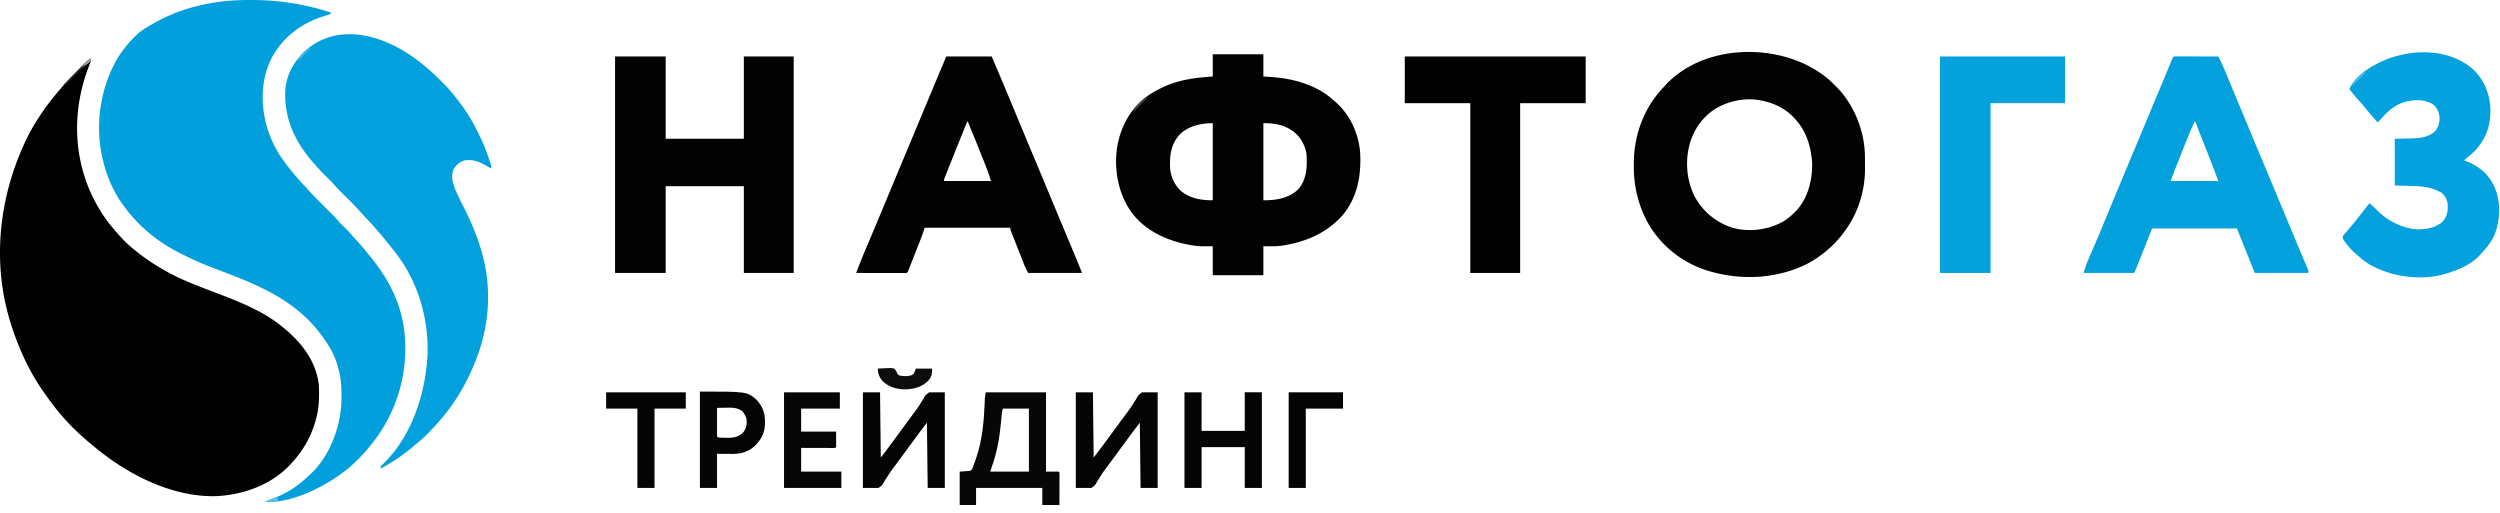
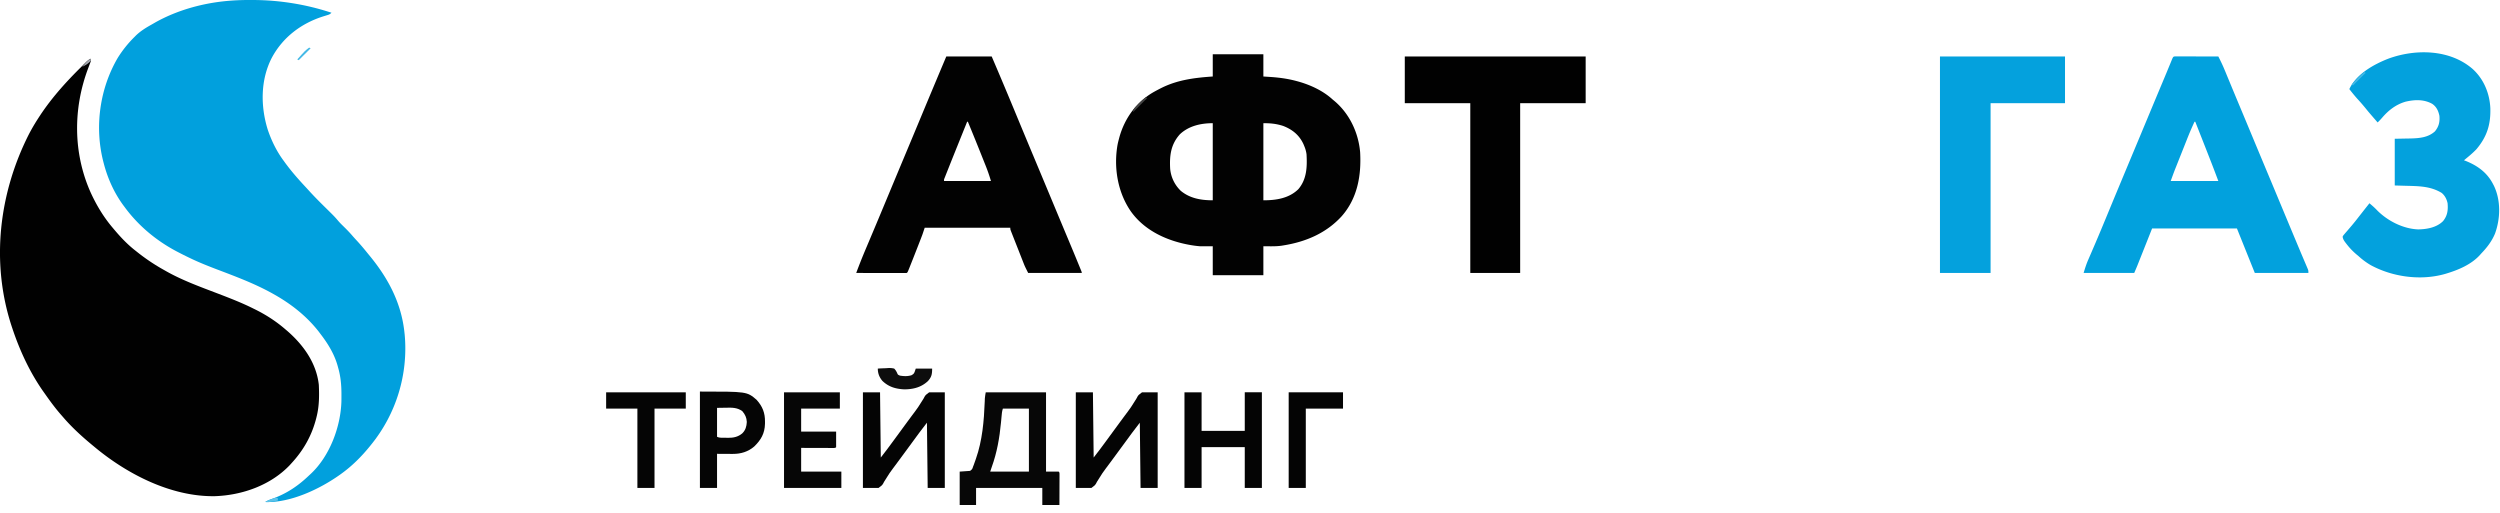
<svg xmlns="http://www.w3.org/2000/svg" width="273" height="56" viewBox="0 0 273 56" fill="none">
  <path d="M9.863 6.41c.081.162.081.162.022.362l-.097.252-.105.282-.057.15c-1.658 4.4-1.652 9.28.287 13.595.635 1.38 1.403 2.655 2.388 3.817l.111.132c.724.862 1.465 1.657 2.356 2.353l.283.224a21.11 21.11 0 002.858 1.905l.168.096c1.79 1.021 3.754 1.73 5.674 2.464 1.326.507 2.641 1.015 3.912 1.65l.19.093c1.199.593 2.293 1.3 3.305 2.173l.204.173c1.774 1.542 3.195 3.514 3.454 5.899.054 1.176.046 2.335-.244 3.48l-.042.17c-.486 1.9-1.39 3.493-2.722 4.93l-.169.187c-2.094 2.195-5.188 3.283-8.172 3.386-4.75.075-9.543-2.383-13.117-5.353l-.132-.109c-1.198-.983-2.357-2.03-3.363-3.21l-.196-.223c-.636-.727-1.2-1.498-1.754-2.287l-.108-.151c-1.527-2.15-2.643-4.56-3.469-7.054a789.2 789.2 0 00-.078-.237c-2.256-6.94-1.363-14.453 1.91-20.909a21.189 21.189 0 011.03-1.757c1.267-1.978 2.798-3.708 4.458-5.365a1658.606 1658.606 0 01.536-.535l.121-.122c.179-.176.346-.322.557-.461z" fill="#010101" />
  <path d="M27.414 0h.189c2.92.008 5.82.474 8.594 1.391-.177.177-.267.207-.503.276l-.21.065-.226.07c-2.395.767-4.396 2.292-5.584 4.523-1.233 2.4-1.228 5.258-.446 7.802.406 1.223.993 2.422 1.768 3.455l.17.236c.65.883 1.368 1.705 2.114 2.506.147.157.292.316.437.475.57.628 1.165 1.227 1.77 1.822 1.049 1.033 1.049 1.033 1.484 1.542.192.22.4.42.608.624.318.312.624.629.913.967.176.203.358.4.54.596.4.437.777.89 1.148 1.351l.228.278c2.001 2.442 3.416 5.122 3.755 8.303l.027.24a16.662 16.662 0 01-3.685 12.065l-.102.127c-.923 1.141-1.954 2.172-3.149 3.03l-.143.103c-2.187 1.556-5.401 3.082-8.147 2.973.267-.178.538-.273.838-.38 1.547-.566 2.778-1.402 3.957-2.534l.195-.179c2.058-1.938 3.247-5.117 3.328-7.9.003-.222.003-.446.003-.67v-.176c-.003-.969-.088-1.88-.356-2.813l-.044-.162c-.36-1.325-1.074-2.482-1.907-3.562l-.162-.217c-1.327-1.699-3.006-3.021-4.877-4.074l-.206-.116c-1.923-1.067-3.979-1.835-6.03-2.613-1-.38-1.986-.772-2.949-1.237l-.17-.081c-.38-.183-.756-.372-1.13-.567l-.16-.083c-2.228-1.174-4.206-2.823-5.692-4.855l-.102-.135c-1.02-1.372-1.751-2.991-2.174-4.641l-.048-.184c-.966-3.783-.392-7.96 1.585-11.33a12.428 12.428 0 011.795-2.248l.195-.197c.508-.484 1.072-.833 1.682-1.173.145-.082.29-.165.433-.249C19.365 1.101 22.166.331 24.9.096l.241-.02A26.952 26.952 0 0127.414 0z" fill="#01A0DD" />
-   <path d="M45.463 6.491l.144.108a22.214 22.214 0 012.05 1.754l.167.16c.73.7 1.412 1.41 2.014 2.222.09.12.182.237.275.354.902 1.148 1.643 2.42 2.259 3.74l.08.166c.366.764.67 1.541.941 2.344l.088.26.08.24.071.217c.04.174.04.174-.04.335l-.18-.112c-.853-.519-1.745-.97-2.765-.737-.51.165-.82.496-1.12.93-.333.827-.046 1.673.286 2.452.238.535.5 1.057.765 1.578 1.583 3.105 2.728 6.327 2.718 9.838v.203c-.009 2.567-.57 5.02-1.574 7.382l-.1.233c-.948 2.204-2.199 4.21-3.802 6l-.112.126c-.706.787-1.43 1.542-2.26 2.2-.15.12-.297.243-.442.37-1.043.904-2.234 1.66-3.444 2.323 0-.243 0-.243.105-.36l.154-.136c3.223-3.102 4.706-7.882 4.877-12.23.063-3.826-1.084-7.702-3.43-10.75l-.11-.144a60.99 60.99 0 00-.784-.99c-.06-.075-.122-.15-.184-.229a48.372 48.372 0 00-2.389-2.72 39.55 39.55 0 01-.678-.739c-.524-.573-1.08-1.116-1.635-1.661a18.956 18.956 0 01-1.073-1.134c-.249-.28-.519-.54-.787-.802a20.43 20.43 0 01-1.219-1.295l-.22-.248c-2.04-2.343-3.191-4.867-3.031-8.01.17-1.773 1.129-3.33 2.486-4.451 3.648-2.876 8.464-1.302 11.82 1.213z" fill="#02A0DD" />
  <path d="M132.433 5.925h5.527v2.428l.919.061c.908.069 1.778.19 2.657.425l.181.048c1.368.378 2.75 1.014 3.802 1.976l.197.162c1.647 1.385 2.622 3.456 2.81 5.585.144 2.54-.286 5.037-2.014 7.002-1.687 1.851-3.927 2.8-6.378 3.188l-.18.03c-.672.094-1.298.062-1.994.062v3.157h-5.527v-3.157h-1.382a9.888 9.888 0 01-.792-.092c-.067-.01-.134-.02-.202-.032-2.533-.43-5.041-1.54-6.565-3.681-1.448-2.085-1.895-4.812-1.453-7.296.044-.215.095-.426.153-.638l.047-.177c.573-2.05 1.837-3.816 3.696-4.899a21.322 21.322 0 011.047-.55c1.734-.826 3.555-1.042 5.451-1.174V5.925zm-3.592 8.74c-.993 1.11-1.137 2.33-1.059 3.757a3.81 3.81 0 001.161 2.418c1.008.83 2.217 1.032 3.49 1.032v-8.419c-1.296 0-2.621.293-3.592 1.212zm9.119-1.212v8.42c1.38 0 2.795-.208 3.82-1.215.93-1.094.967-2.442.894-3.805a3.393 3.393 0 00-.244-.89l-.086-.21c-.456-.995-1.207-1.611-2.232-2.005-.754-.238-1.343-.295-2.152-.295z" fill="#020202" />
-   <path d="M199.664 8.65c.247.217.485.443.719.675l.116.114c1.978 1.981 3.135 4.887 3.152 7.677l.001.188.002.393.006.586a11.733 11.733 0 01-.447 3.347l-.051.178c-.891 2.978-2.997 5.462-5.717 6.953-3.447 1.75-7.474 1.904-11.132.748-2.787-.915-5.16-2.86-6.517-5.458a12.48 12.48 0 01-1.008-2.695l-.05-.202a13.313 13.313 0 01-.326-3.102l.001-.164c.009-1.938.389-3.743 1.244-5.487l.077-.158c.528-1.07 1.215-1.97 2.036-2.837l.178-.196c4.383-4.638 12.979-4.602 17.716-.56zm-11.635 2.86l-.229.106c-1.531.768-2.632 2.15-3.175 3.755a8.2 8.2 0 00.34 5.913c.908 1.754 2.364 2.987 4.24 3.594a7.494 7.494 0 005.504-.678 6.78 6.78 0 001.285-1.032l.157-.156c1.289-1.375 1.793-3.435 1.73-5.279-.133-1.736-.61-3.369-1.806-4.684l-.163-.186c-1.19-1.273-2.855-1.892-4.572-2.013a7.29 7.29 0 00-3.311.66zM67.165 6.168h5.527v8.985h8.535V6.168h5.445v23.638h-5.445v-9.472h-8.535v9.472h-5.527V6.168z" fill="#030303" />
  <path d="M103.335 6.168h4.958a511.637 511.637 0 012.642 6.276 972.227 972.227 0 001.054 2.537c.508 1.22 1.018 2.44 1.529 3.659.495 1.184.99 2.369 1.483 3.554.411.989.824 1.977 1.237 2.964 1.059 2.527 1.059 2.527 1.544 3.712l.111.268.096.237.083.202c.056.148.056.148.056.229h-5.852c-.366-.729-.366-.729-.512-1.098l-.098-.249-.103-.262-.108-.273-.223-.57-.345-.874-.218-.554-.104-.265-.096-.244a23.296 23.296 0 01-.084-.216c-.06-.172-.06-.172-.06-.333h-9.347l-.244.728a38.296 38.296 0 01-.274.716l-.188.483-.131.335a274.94 274.94 0 01-.844 2.14c-.179.445-.179.445-.27.536-.172.007-.344.01-.517.009h-.163l-.537-.001h-.371l-.98-.003-.998-.001-1.961-.004c.337-.915.7-1.816 1.08-2.714a410.761 410.761 0 00.683-1.618 571.182 571.182 0 00.877-2.09c.428-1.024.855-2.05 1.281-3.075a1785.3 1785.3 0 011.547-3.703c.477-1.138.952-2.277 1.426-3.416.974-2.343 1.955-4.684 2.941-7.022zm2.276 7.123l-.662 1.646-.307.764a585.43 585.43 0 00-1.244 3.11l-.095.238-.085.216-.075.189c-.061.15-.061.15-.052.314h5.121a18.542 18.542 0 00-.623-1.787l-.271-.677a285.629 285.629 0 00-1.626-4.012h-.081z" fill="#020202" />
  <path d="M237.561 6.158a2775.075 2775.075 0 00.557 0l.322.002a608.509 608.509 0 001.192.002l.881.002c.576 0 1.153.002 1.729.004.256.496.494.995.706 1.512l.081.195.26.63.185.446.282.683c.269.648.539 1.296.81 1.943.452 1.077.901 2.155 1.349 3.232.508 1.222 1.018 2.443 1.529 3.664.503 1.2 1.004 2.4 1.504 3.602a2257.677 2257.677 0 002.024 4.848c.173.413.347.825.522 1.237l.114.27.22.515.099.235.088.207c.062.176.062.176.062.419h-5.852l-1.951-4.857h-9.265l-1.102 2.773-.208.523-.108.272-.105.264-.09.227c-.109.268-.224.533-.338.798h-5.527c.154-.511.303-.983.515-1.466l.079-.184.17-.391.465-1.08.098-.229c.364-.849.718-1.701 1.071-2.555l.196-.474.292-.707a989.165 989.165 0 011.054-2.537c.508-1.22 1.018-2.44 1.528-3.66.496-1.183.99-2.367 1.483-3.553.557-1.338 1.116-2.675 1.676-4.011l.195-.466.094-.225c.148-.353.294-.706.439-1.06l.081-.195.147-.36c.197-.483.197-.483.447-.495zm2.081 7.133a34.54 34.54 0 00-.844 1.974l-.122.305-.252.636-.321.808-.251.63-.175.44-.109.275-.095.239c-.149.388-.29.78-.432 1.17h5.201c-.372-.992-.372-.992-.752-1.98l-.068-.172-.211-.54-.148-.38c-.444-1.135-.892-2.27-1.34-3.405h-.081z" fill="#02A1DD" />
  <path d="M269.997 7.518c1.22 1.1 1.86 2.645 1.947 4.26.057 1.786-.351 3.135-1.523 4.523-.418.438-.886.819-1.356 1.2l.218.083c1.275.514 2.312 1.27 2.952 2.508l.112.213c.754 1.604.704 3.552.112 5.195-.359.86-.883 1.532-1.524 2.201l-.131.148c-.95 1.04-2.341 1.623-3.664 2.023l-.158.047c-2.643.748-5.697.334-8.096-.965a7.835 7.835 0 01-1.363-1.01l-.206-.17a7.291 7.291 0 01-1.059-1.11l-.106-.135c-.169-.225-.305-.408-.336-.69.081-.145.081-.145.21-.293l.142-.167.156-.177.318-.373.161-.188a24.624 24.624 0 00.72-.896l.214-.273.614-.78a52.87 52.87 0 00.391-.496c.305.253.592.507.864.795 1.145 1.146 2.83 1.997 4.46 2.059.957-.015 2.021-.206 2.718-.907.482-.604.557-1.19.493-1.947-.094-.44-.296-.845-.65-1.133-1.215-.738-2.488-.737-3.871-.774l-1.25-.036v-5.1c1.28-.025 1.28-.025 1.678-.031.976-.025 1.954-.09 2.711-.778.428-.53.547-1.03.488-1.7-.113-.538-.32-.992-.793-1.31-.917-.503-1.911-.46-2.901-.231-1.058.307-1.878.949-2.582 1.777a7.939 7.939 0 01-.47.492c-.924-1.066-.924-1.066-1.357-1.598a23.658 23.658 0 00-.901-1.032 20.433 20.433 0 01-.831-1.012c.744-1.637 2.692-2.719 4.298-3.338 2.96-1.071 6.672-1.008 9.151 1.126z" fill="#03A1DD" />
  <path d="M153.403 6.168h19.751v5.1h-7.152v18.538h-5.446V11.268h-7.153v-5.1z" fill="#010101" />
  <path d="M211.844 6.168h13.655v5.1h-8.128v18.538h-5.527V6.168z" fill="#04A1DD" />
  <path d="M107.643 42.84h6.583v8.66h1.382c.081.081.081.081.091.226v.408l-.002.235v.24l-.003.759-.001.514c0 .42-.002.841-.004 1.262h-1.869v-1.862h-7.234v1.862h-1.788V51.5l1.138-.08c.236-.187.236-.187.325-.471l.062-.152c.067-.169.125-.34.182-.511l.064-.182c.707-2.012.882-4.141.965-6.257l.007-.187.006-.162c.018-.221.059-.44.096-.66zm1.869 1.78c-.099.296-.119.586-.146.895l-.037.402-.02.212c-.16 1.694-.436 3.281-1.016 4.886l-.163.486h4.227v-6.88h-2.845z" fill="#070707" />
  <path d="M117.478 42.84h1.869l.081 7.123c.672-.868.672-.868 1.321-1.75.509-.706 1.025-1.406 1.543-2.104l.57-.771.286-.38c.25-.331.479-.663.69-1.02l.137-.216c.133-.206.133-.206.24-.414.121-.187.121-.187.496-.469h1.707v10.443h-1.869l-.081-7.124c-.842 1.096-.842 1.096-1.655 2.21-.394.552-.801 1.094-1.205 1.639l-.575.777c-.094.127-.189.254-.285.38-.25.33-.479.662-.69 1.018l-.137.217c-.133.206-.133.206-.24.414-.121.187-.121.187-.497.469h-1.706V42.839zm-23.247 0h1.87l.081 7.123c.672-.868.672-.868 1.321-1.75.508-.706 1.025-1.406 1.543-2.104l.57-.771.286-.38c.25-.331.479-.663.69-1.02l.137-.216c.133-.206.133-.206.24-.414.121-.187.121-.187.496-.469h1.707v10.443h-1.869l-.081-7.124c-.842 1.096-.842 1.096-1.655 2.21-.394.552-.801 1.094-1.205 1.639l-.575.777-.285.38c-.25.33-.479.662-.69 1.018l-.137.217c-.133.206-.133.206-.24.414-.121.187-.121.187-.497.469h-1.707V42.839zm35.113 0h1.87v4.209h4.714v-4.21h1.869v10.443h-1.869V48.83h-4.714v4.452h-1.87V42.839z" fill="#040404" />
  <path d="M85.616 42.84h6.096v1.78h-4.227v2.51h3.82v1.7c-.08.08-.08.08-.233.09h-.427l-.247-.002h-.25l-.798-.002-.54-.002c-.441 0-.883-.002-1.325-.004v2.591h4.39v1.781h-6.26V42.839z" fill="#060606" />
  <path d="M76.431 42.758c5.13 0 5.13 0 6.177.89.663.725.942 1.447.93 2.42l-.002.214c-.027 1.051-.435 1.761-1.182 2.482-.66.566-1.456.806-2.315.802h-.277l-.349-.003-1.112-.005v3.724h-1.87V42.758zm1.87 1.781v3.157c.299.15.65.103.98.107l.226.007c.587.005 1.089-.1 1.548-.485.357-.353.472-.754.497-1.248-.025-.478-.18-.809-.486-1.173-.564-.418-1.158-.396-1.83-.38l-.935.015zM66.19 42.84h8.697v1.78h-3.414v8.662h-1.87V44.62H66.19v-1.78z" fill="#050505" />
  <path d="M140.724 42.84h5.933v1.78h-4.064v8.662h-1.869V42.839z" fill="#040404" />
  <path d="M95.857 40.249c.29-.02.579-.03.869-.04l.248-.017a2.19 2.19 0 01.671.057c.153.155.237.297.328.495.073.176.073.176.302.274.45.069.832.091 1.27-.046.279-.177.279-.177.457-.723h1.788c0 .613-.058.92-.465 1.37-.729.677-1.582.889-2.566.9-.946-.047-1.72-.266-2.409-.934-.334-.404-.493-.815-.493-1.336z" fill="#0D0D0D" />
-   <path d="M9.863 6.41l.08.162c-.162.243-.162.243-.383.389-.302.202-.54.43-.794.688l-.146.145a166.244 166.244 0 00-.765.77l-.756.76-.162-.08a1130.158 1130.158 0 012.071-2.071l.174-.175.163-.162.143-.143c.13-.12.13-.12.375-.282z" fill="#2F2F30" />
  <path d="M125.118 10.62l.163.08-1.545 1.539c0-.341.193-.484.417-.718l.117-.127a7.91 7.91 0 01.848-.774z" fill="#444" />
  <path d="M258.173 7.868l.163.08-1.382 1.377-.162-.081c.436-.492.866-.964 1.381-1.376z" fill="#42B8E5" />
  <path d="M33.759 5.196l.163.081-1.3 1.295-.163-.08c.843-.948.843-.948 1.3-1.296z" fill="#44B9E6" />
  <path d="M30.345 54.415v.243c-.936.186-.936.186-1.382.162.246-.163.458-.245.737-.339l.262-.09c.22-.057.22-.057.383.024z" fill="#5CC2E9" />
  <path d="M9.862 6.41l.082.162c-.244.364-.588.54-.976.729.275-.335.542-.633.894-.89z" fill="#A5A9B1" />
</svg>